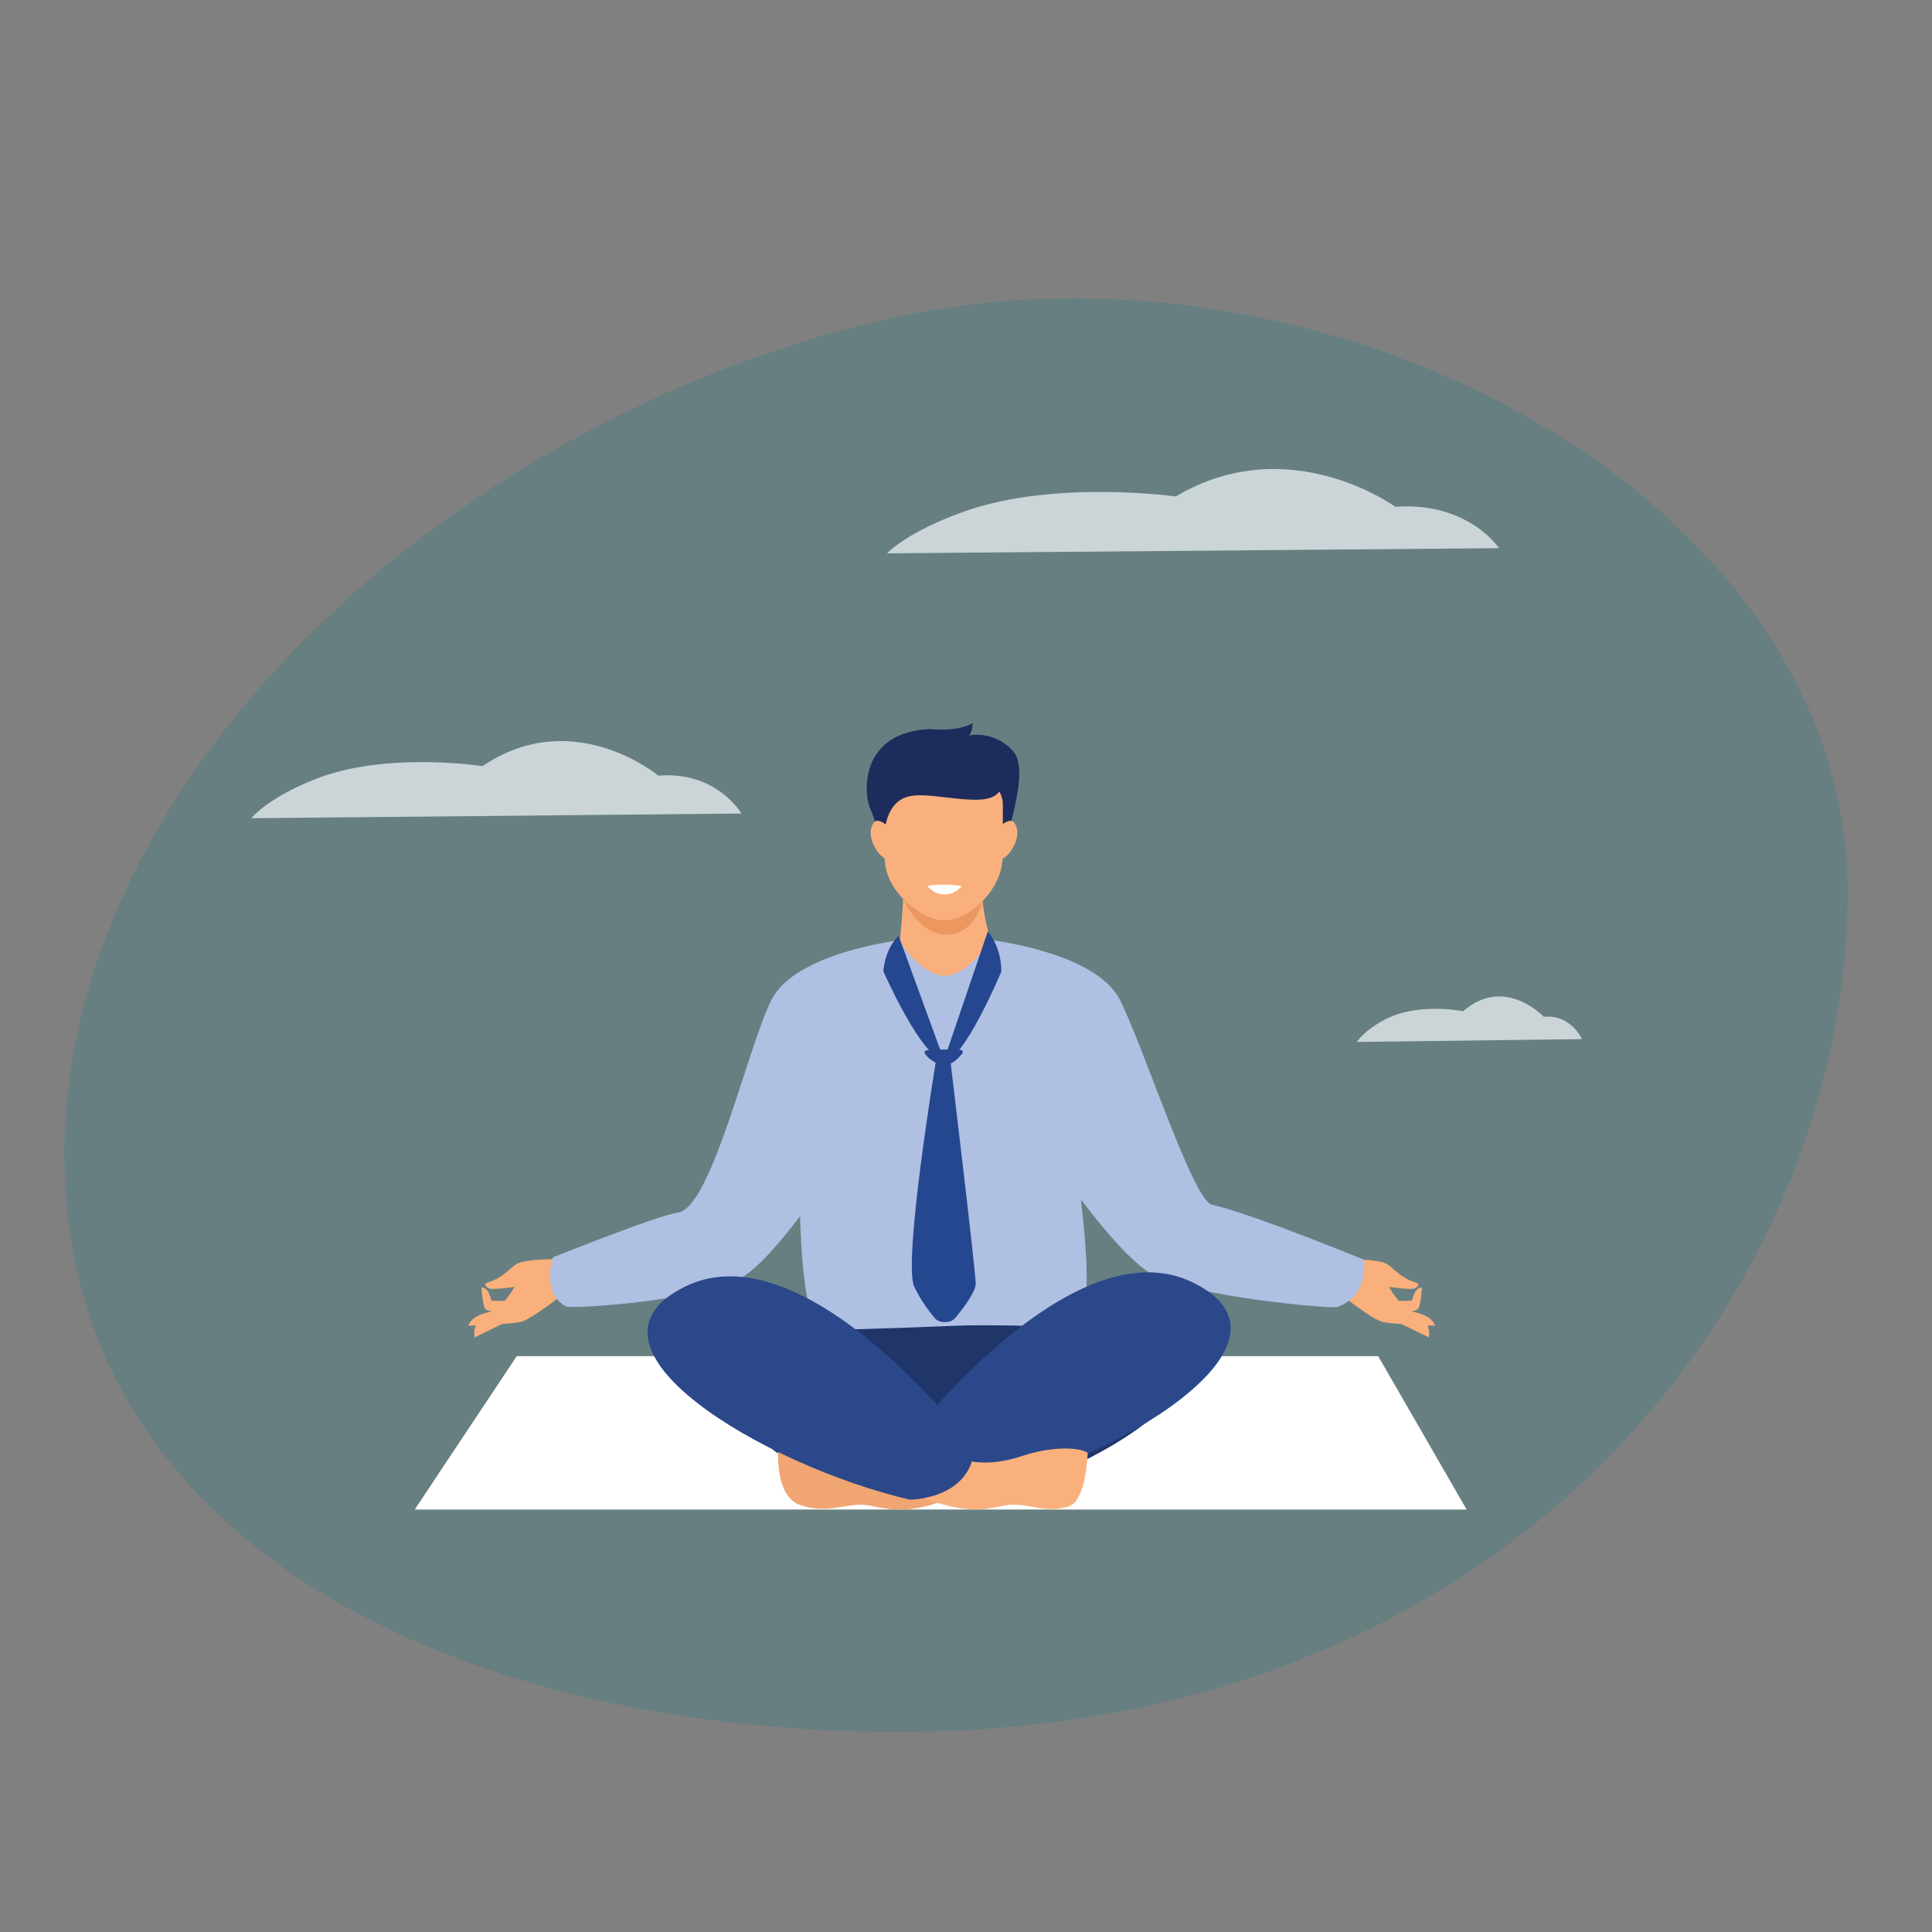
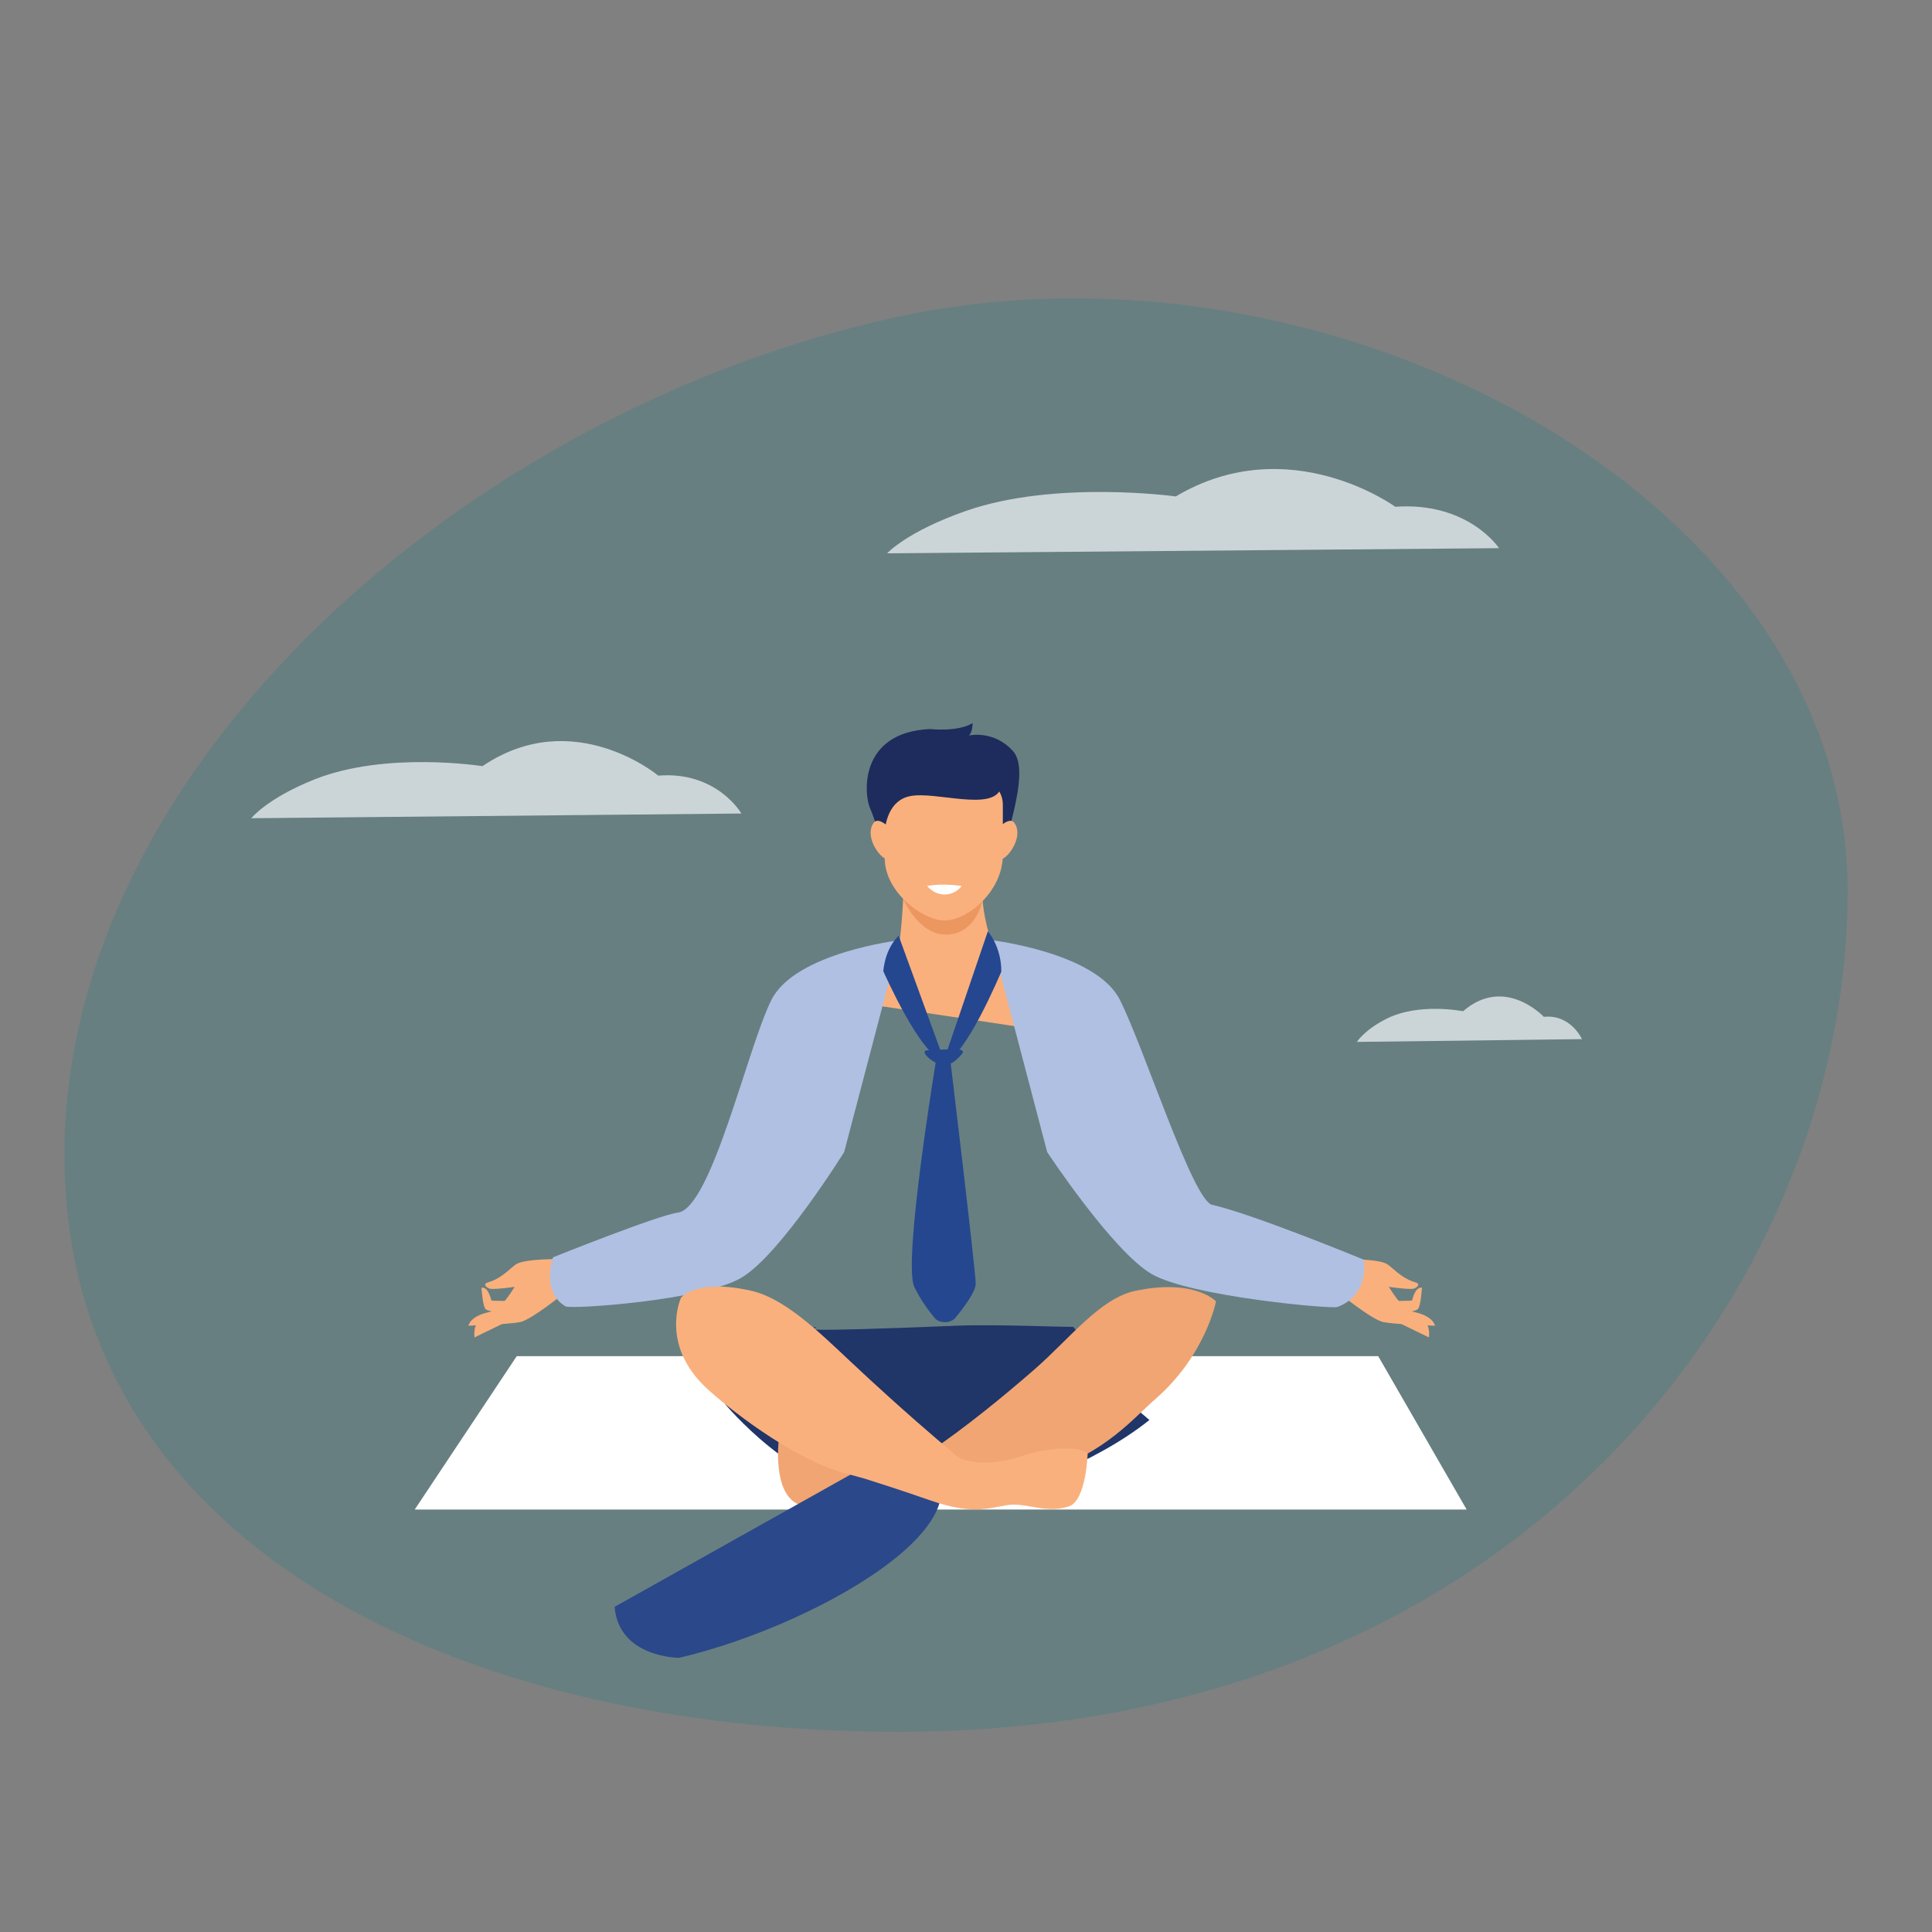
<svg xmlns="http://www.w3.org/2000/svg" id="Layer_1" viewBox="0 0 512 512">
  <rect x="0" y="0" width="512" height="512" fill="#808080" stroke="none" />
  <defs>
    <style>.cls-1{fill:#f5fafd;opacity:.7;}.cls-2{fill:#fab07d;}.cls-3{fill:#087d88;opacity:.2;}.cls-4{fill:#b0c0e3;}.cls-5{fill:#fff;}.cls-6{fill:#1d2c5c;}.cls-7{fill:#ec9760;}.cls-8{fill:#2b488a;}.cls-9{fill:#51549e;}.cls-10{fill:#203568;}.cls-11{fill:#254790;}.cls-12{fill:#f0a572;}</style>
  </defs>
  <path class="cls-3" d="M17.07,306.07c0,91.82,82.35,141.01,182.03,150.98,12.75,1.28,25.77,1.91,38.95,1.91,2.48,0,4.94-.03,7.39-.08.12,0,.23,0,.35,0,3.47-.08,6.91-.21,10.31-.4,14.09-.76,27.56-2.41,40.4-4.85,11.22-2.14,21.95-4.88,32.21-8.17,2.91-.93,5.78-1.91,8.61-2.93,100.59-36.19,152.33-125.98,152.33-206.34,0-103.56-136.04-177.15-251.6-152.26C124.43,108.39,17.07,202.51,17.07,306.07" />
  <path class="cls-1" d="M397.26,145.27s-8.11-12.34-27.5-10.97c0,0-28.15-20.56-58.17-2.74,0,0-31.91-4.42-55.54,3.82-15.76,5.49-20.96,11.26-20.96,11.26l162.17-1.37Z" />
  <path class="cls-1" d="M196.47,215.58s-6.49-11.28-22.02-10.03c0,0-22.54-18.81-46.59-2.51,0,0-25.55-4.04-44.48,3.5-12.62,5.02-16.79,10.3-16.79,10.3l129.87-1.25Z" />
  <path class="cls-1" d="M419.24,275.38s-2.98-6.65-10.11-5.91c0,0-10.35-11.09-21.4-1.48,0,0-11.74-2.38-20.43,2.06-5.8,2.96-7.71,6.07-7.71,6.07l59.65-.74Z" />
  <path class="cls-9" d="M281.91,159.78c.07-.02.15-.05.22-.07-.04.01-.12.04-.22.07" />
  <path class="cls-2" d="M239.42,236.33s-.43,13.39-2.15,19.39l-13.56,9.46,51.05,7.64-12.18-23.6s-3.68-11.18-1.75-17.82c1.93-6.64-21.42,4.93-21.42,4.93" />
  <path class="cls-7" d="M239.34,238.18s4.04,9.72,11.64,9.5c7.6-.21,9.34-8.81,9.34-8.81l-20.98-.69Z" />
  <path class="cls-6" d="M235.14,229.35s-2.79-11.3-4.51-15.01c-1.71-3.71-3.14-20.28,15.85-21.14,0,0,7.28.86,11.28-1.57,0,0,0,2.43-1,3.29,0,0,6.57-1.57,11.71,4.14,5.14,5.71-3.43,25.71-3,30.42l-30.34-.13Z" />
  <path class="cls-2" d="M250.11,243.93c-5.51-.1-15.65-7.43-15.65-16.52v-14.18c0-3.32,2.31-6.03,5.14-6.03h21.02c2.83,0,5.14,2.71,5.14,6.03v13.38c0,9.53-9.33,17.43-15.65,17.32" />
  <path class="cls-6" d="M234.46,220.8s.03-8.52,6.78-9.83c6.75-1.31,21.85,4.15,23.99-2.06,2.14-6.21-29.19-6.11-30.77-2.14-1.58,3.96,0,14.03,0,14.03" />
  <path class="cls-5" d="M245.72,234.8s1.72,2.32,4.71,2.24c3-.08,4.41-2.24,4.41-2.24,0,0-5.06-.83-9.12,0" />
  <polygon class="cls-5" points="388.67 400.04 109.91 400.04 136.94 359.4 365.24 359.4 388.67 400.04" />
-   <path class="cls-4" d="M281.54,354.42s-45.81,11-63.02,0c-6.9-4.41-6.47-33.99-6.88-48.32-.05-1.59-.01-3.48.09-5.58.79-16.71,3.14-41.91,6.99-43.53,0,0,9.82-5.47,19.74-7.83,0,.2,4.69,8.56,11.66,9.52,4.38-.34,7.73-3.17,12.47-9.47,6,.7,13.79,3.41,20.79,5.29,0,0-5.27,2.11,2.24,56.97,4.78,34.95,1.77,43.02-4.07,42.95" />
  <path class="cls-10" d="M304.61,376.31c-15.18,12.17-36.94,18.8-36.94,18.8,0,0-17.52.32-37.39,0-19.3-.31-38.17-23.07-38.17-23.07,0,0,16.09-.2,20.5-3.8,3.08-2.5.01-12.1,3.62-16.63-1.29.58-9.04,1.59,37.57-.29,10.5-.42,30.3.48,30.6.29,3.48,3.92,5.12,11.64,8.01,14.24,1.27,1.14,12.19,10.46,12.19,10.46" />
  <path class="cls-2" d="M149.96,342.36s-9.08,7.4-12.13,8.01c-3.05.62-13.69.96-13.69.96,0,0,.38-2.48,5.27-3.57,4.89-1.09,7.33-8.53,10.02-10.94,4.87-4.37,10.61-2.9,10.61-2.9l-.07,8.44Z" />
  <path class="cls-2" d="M147.81,333.68s-7.89-.09-10.62,1.14c-1.67.76-3.71,3.81-7.93,5.05-1.46.43-.23,1.4.46,1.62,1.42.46,10.26-.99,10.26-.99l7.83-6.82Z" />
  <path class="cls-2" d="M137.41,348.81c-.43.13-11.66,5.62-11.66,5.62,0,0-.43-3.38,1.18-3.8,1.6-.41,10.49-1.82,10.49-1.82" />
  <path class="cls-2" d="M127.6,341.26s.29,4.75,1.05,5.62c.76.87,4.55.83,4.55.83,0,0,1.87-2.61,1.9-2.83.04-.22-4.75-.05-4.88-.27-.13-.22-.74-3.64-2.62-3.35" />
  <path class="cls-2" d="M354.47,342.36s9.08,7.4,12.13,8.01c3.05.62,13.69.96,13.69.96,0,0-.38-2.48-5.26-3.57-4.89-1.09-7.33-8.53-10.02-10.94-4.87-4.37-10.61-2.9-10.61-2.9l.07,8.44Z" />
  <path class="cls-2" d="M356.62,333.68s7.89-.09,10.62,1.14c1.67.76,3.7,3.81,7.93,5.05,1.46.43.23,1.4-.46,1.62-1.42.46-10.26-.99-10.26-.99l-7.82-6.82Z" />
  <path class="cls-2" d="M367.02,348.81c.43.13,11.66,5.62,11.66,5.62,0,0,.43-3.38-1.18-3.8-1.6-.41-10.49-1.82-10.49-1.82" />
  <path class="cls-2" d="M376.83,341.26s-.29,4.75-1.05,5.62c-.76.87-4.55.83-4.55.83,0,0-1.87-2.61-1.9-2.83-.04-.22,4.75-.05,4.88-.27.13-.22.74-3.64,2.62-3.35" />
  <path class="cls-4" d="M238.46,249.16s-27.66,3.25-34,15.78c-6.34,12.52-15.89,55.3-24.86,56.43-5.2.65-33.03,11.83-33.03,11.83,0,0-3.31,9.09,3.31,13,1.42.84,36.19-1.56,46.48-7.52,10.3-5.95,27.35-33.37,27.35-33.37l14.75-56.15Z" />
  <path class="cls-4" d="M262.77,249.16s27.66,3.25,34,15.78c6.34,12.52,19.33,53.17,24.44,54.34,11.03,2.51,40.22,14.55,40.22,14.55,0,0,1.65,9.37-7.03,12.54-1.55.57-38.88-2.78-49.18-8.73-10.3-5.95-27.7-32.32-27.7-32.32l-14.75-56.15Z" />
  <path class="cls-12" d="M306.07,370.86c-5.12,4.43-13.66,14.63-27.98,18.49-4.01,1.08-7.96,2.08-11.6,2.97-3.28,1.02-9.94,3.14-17.08,5.62-10.07,3.51-14.48,1.83-19.47.95-4.99-.88-10.63,2.61-18.02-.09-7.39-2.7-5.53-17.26-5.53-17.26,2.5-1.64,12.24-2.12,18.83,2.62,6.59,4.73,15.42,3.85,15.42,3.85.34.04,1.14-.37,2.24-1.06,0,0,6.41-3.75,18.23-13.16,3.8-3.03,8.16-6.64,13.05-10.9,9.32-8.13,17.36-18.82,26.65-20.79,15.83-3.36,21.45,2.79,21.45,2.79,0,0-2.75,14.34-16.2,25.98" />
-   <path class="cls-8" d="M239.52,382.86s44.38-58.81,76.64-42.97c32.25,15.84-20.68,47.38-59.55,56.48,0,0-15.99,0-17.09-13.51" />
+   <path class="cls-8" d="M239.52,382.86c32.25,15.84-20.68,47.38-59.55,56.48,0,0-15.99,0-17.09-13.51" />
  <path class="cls-2" d="M288.25,385.02s-.33,12.68-4.99,14.19c-6.39,2.07-11.42-1.25-16.7-.28-5.28.97-9.56,2.35-20.19-1.37-7.06-2.47-13.68-4.59-17.33-5.74-1.79-.48-3.64-.99-5.53-1.52-14.13-3.99-31.16-17.65-36.31-22.46-12.44-11.64-6.71-23.95-6.71-23.95,0,0,4.05-5.16,18.69-1.8,8.59,1.97,17.46,10.48,26.04,18.57,3.56,3.35,6.94,6.46,10.03,9.25,10.78,9.75,18.17,15.8,18.17,15.8l-.03.06c1.12.71,1.94,1.11,2.29,1.08,0,0,5.62,2.23,15.38-1.05,6.81-2.29,14.55-2.53,17.19-.78" />
-   <path class="cls-8" d="M258.21,383.92s-44.38-58.81-76.64-42.97c-32.25,15.84,20.68,47.38,59.55,56.48,0,0,15.99,0,17.09-13.51" />
  <path class="cls-2" d="M263.67,220.32s3.66-4.24,5.11-2.29c2.87,3.88-2.45,10.64-4.11,9.62-1.66-1.02-.99-7.33-.99-7.33" />
  <path class="cls-2" d="M236.67,220.32s-3.66-4.24-5.11-2.29c-2.87,3.88,2.45,10.64,4.11,9.62,1.66-1.02.99-7.33.99-7.33" />
  <path class="cls-9" d="M167.35,336.58c.05-.02.11-.03.16-.05-.03,0-.08.03-.16.05" />
  <path class="cls-11" d="M238.16,248s-3.44,2.85-4.08,9.36c0,0,10.2,23.22,16.09,23.58l-12.01-32.93Z" />
  <path class="cls-11" d="M250.17,280.93l11.62-34.13s3.61,4.05,3.57,10.69c0,0-10.19,24.34-15.19,23.44Z" />
  <path class="cls-11" d="M248.07,280.96s-8.87,53.52-5.78,60.04c1.59,3.36,3.72,6.26,5.41,8.29,1.22,1.46,4.23,1.46,5.44,0,2.36-2.86,5.43-6.99,5.43-9.09,0-3.4-6.73-59.28-6.73-59.28l-3.77.05Z" />
  <path class="cls-11" d="M245.75,278.33s5.36-.38,8.62-.14c.65.05,1.01.54.69.94-.91,1.15-2.78,3.15-4.73,3.15-2.74,0-7.01-3.81-4.58-3.94Z" />
</svg>